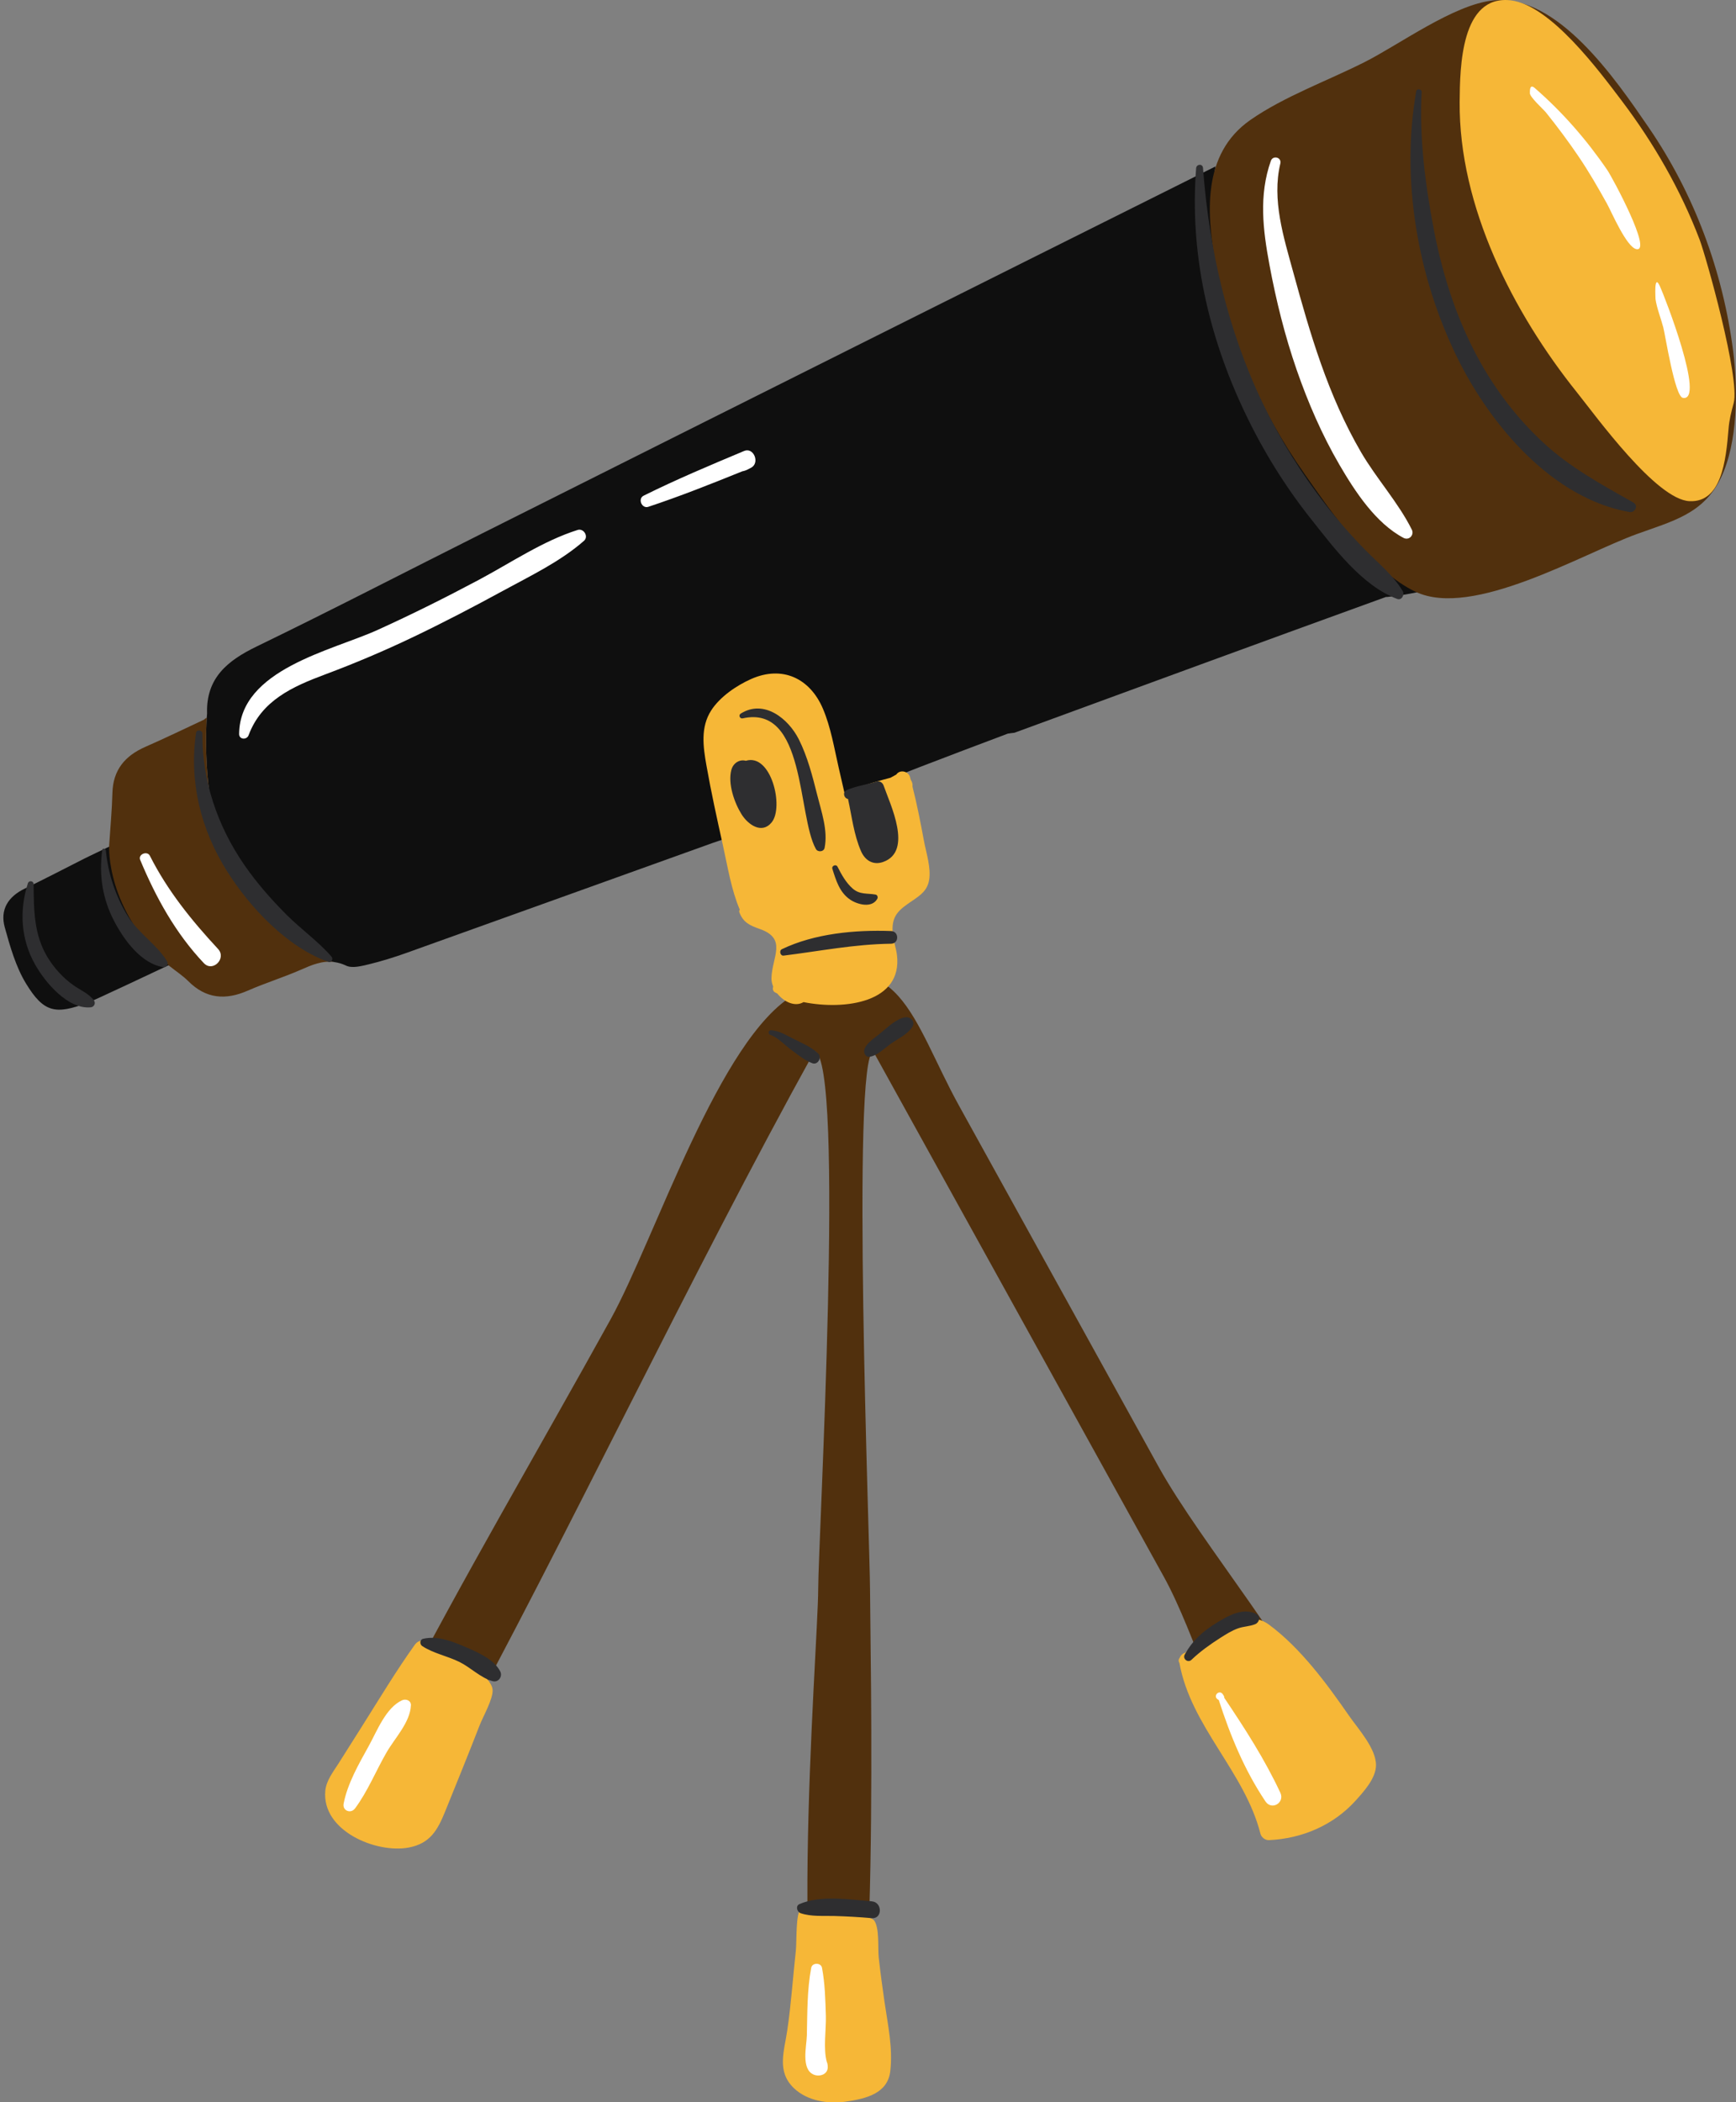
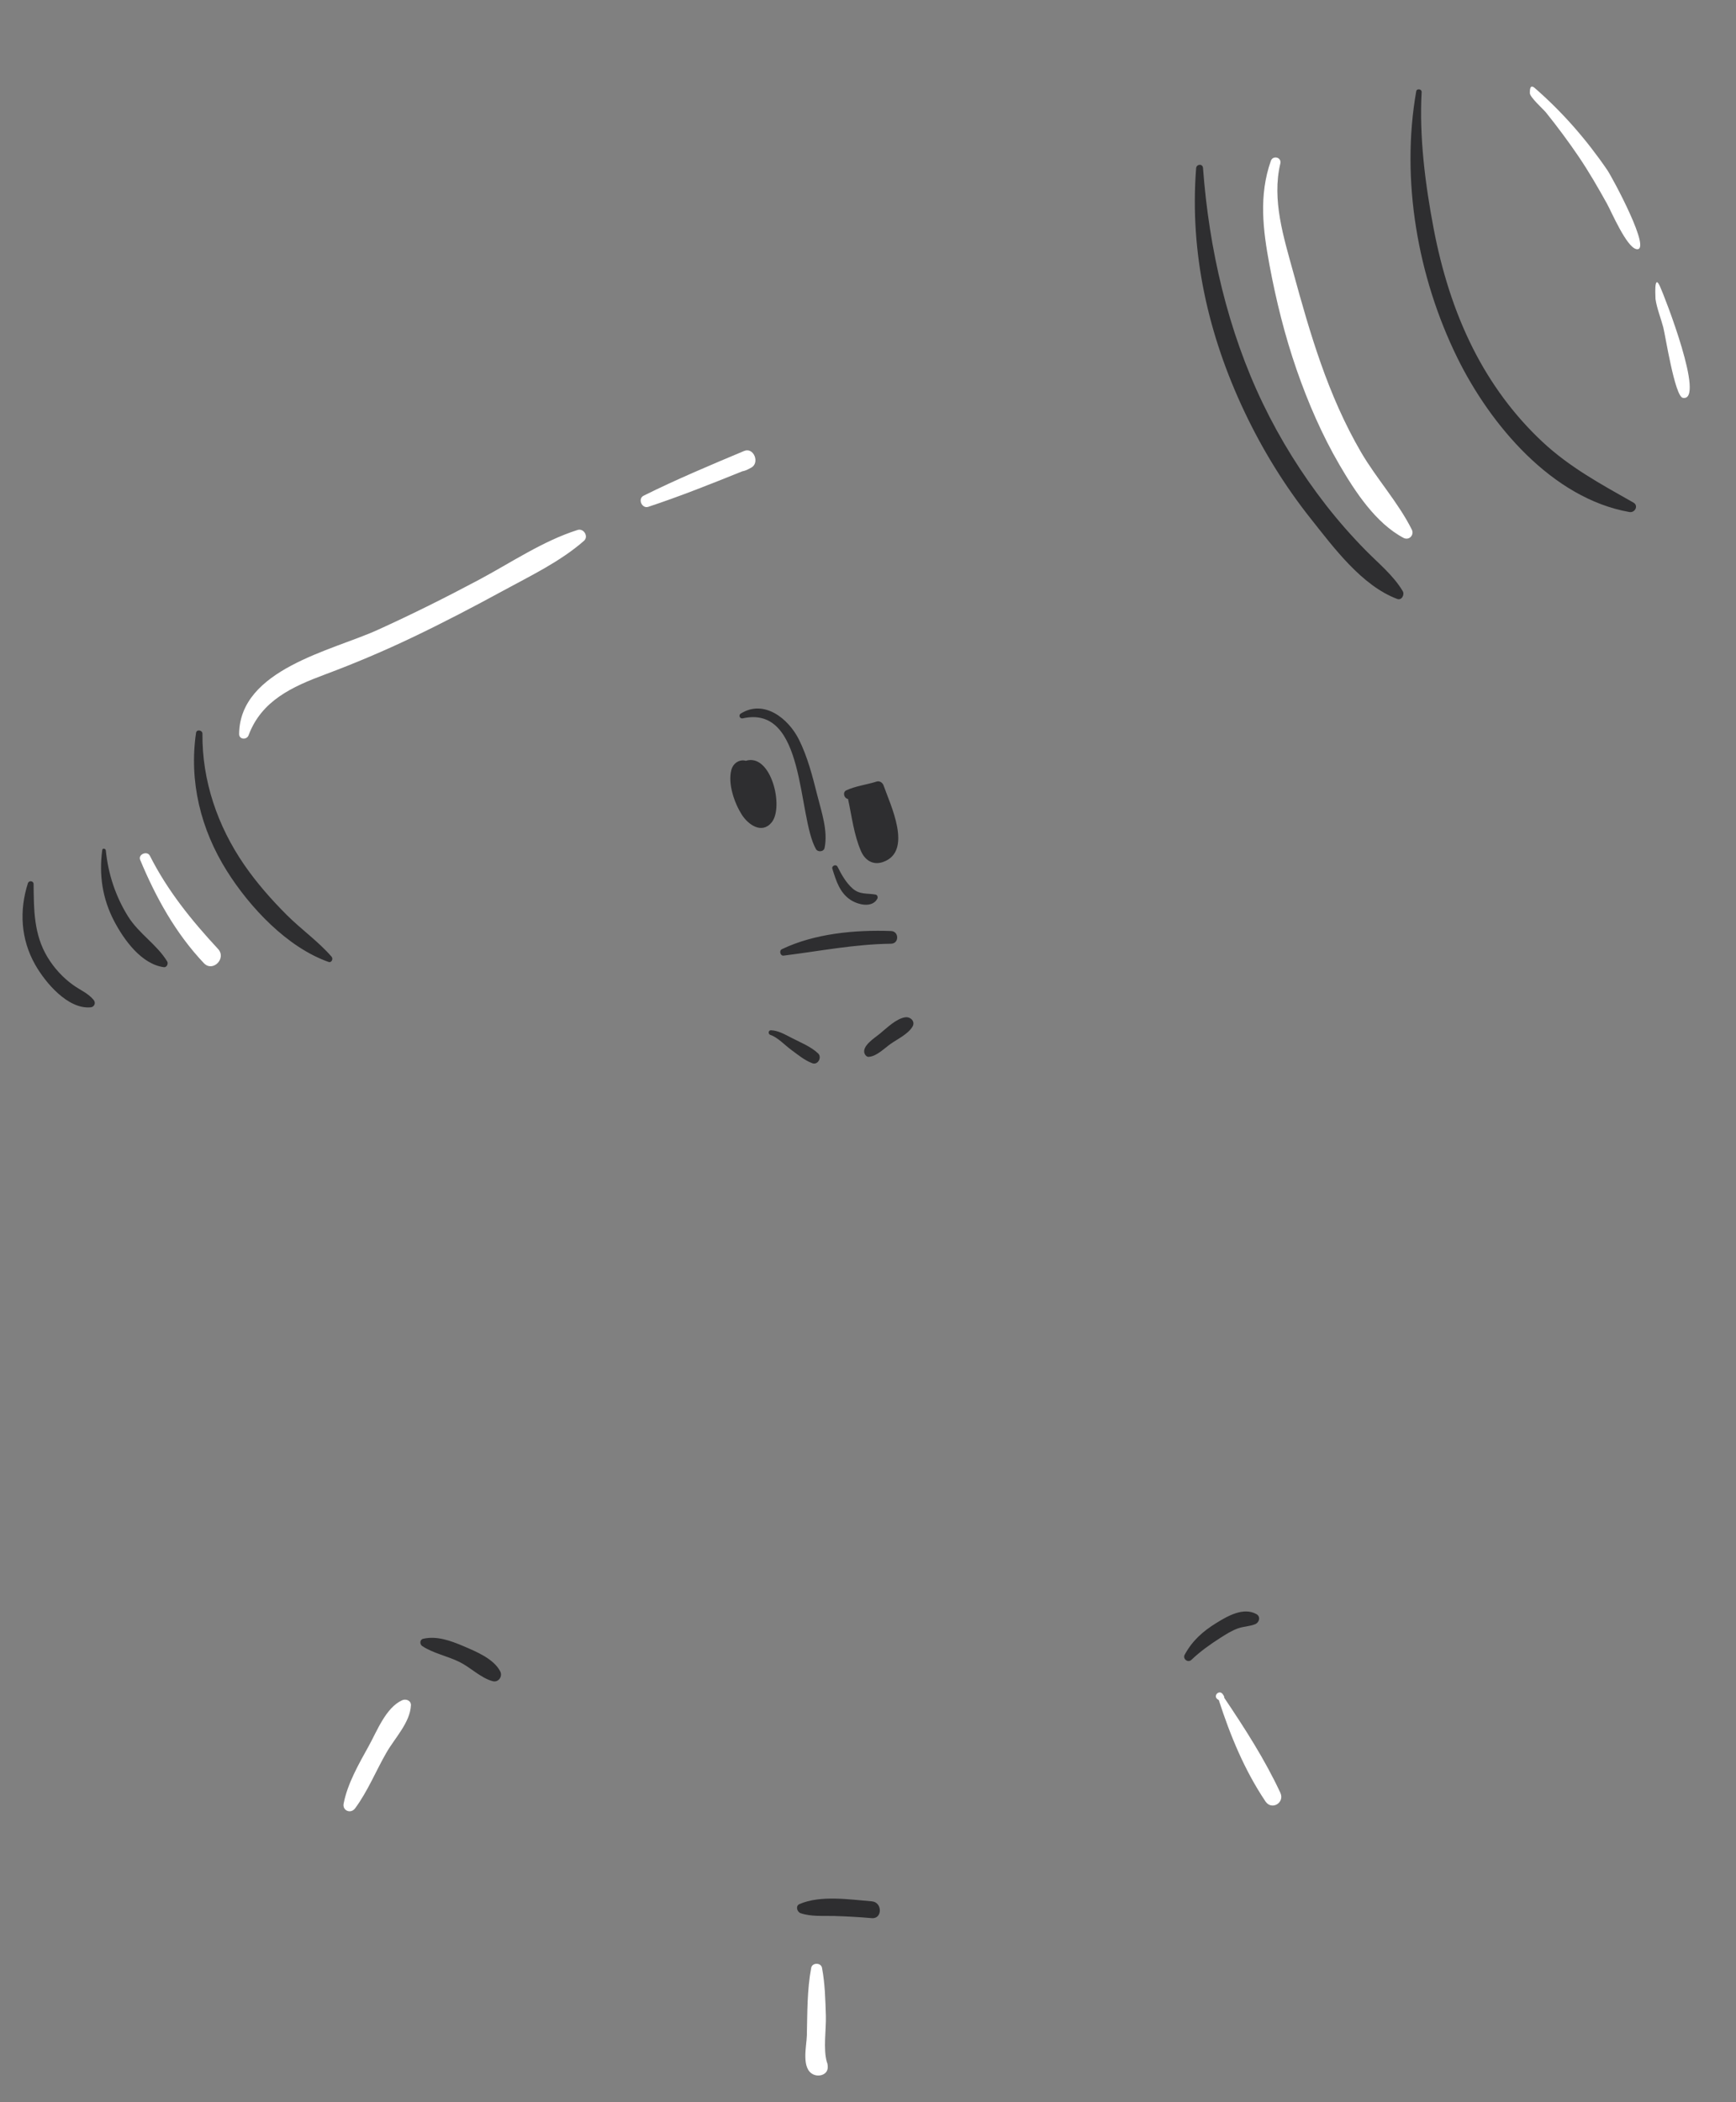
<svg xmlns="http://www.w3.org/2000/svg" fill="#000000" height="500.7" preserveAspectRatio="xMidYMid meet" version="1" viewBox="-0.8 0.0 413.6 500.7" width="413.6" zoomAndPan="magnify">
  <rect x="-0.8" y="0.0" width="413.6" height="500.7" fill="#808080" stroke="none" />
  <defs>
    <clipPath id="a">
-       <path d="M 25 0 L 412.789 0 L 412.789 500 L 25 500 Z M 25 0" />
-     </clipPath>
+       </clipPath>
    <clipPath id="b">
-       <path d="M 76 0 L 412.789 0 L 412.789 500.73 L 76 500.73 Z M 76 0" />
-     </clipPath>
+       </clipPath>
  </defs>
  <g>
    <g id="change1_1">
-       <path d="M 347.766 122.711 C 343.344 109.176 334.051 97.414 327.242 85.035 C 319.973 71.812 314.285 58.016 307.746 44.465 C 306.152 41.156 303.758 37.273 299.715 36.852 C 296.602 36.527 293.195 38.363 290.141 40.52 C 290.078 40.52 290.023 40.504 289.961 40.512 C 289.43 40.551 288.98 40.734 288.57 40.988 L 288.805 39.633 C 261.594 53.223 234.801 66.586 208.023 79.984 C 176.773 95.613 145.531 111.262 114.301 126.926 C 96.309 135.949 78.43 145.207 60.32 153.984 C 53.348 157.367 48.273 161.5 48.535 169.934 C 48.535 169.934 45.984 196.254 57.285 211.953 C 68.586 227.652 78.871 229.137 78.871 229.137 C 79.773 229.258 80.703 229.527 81.668 229.984 C 83.094 230.66 85.277 230.098 87.012 229.68 C 90.078 228.941 93.105 227.996 96.078 226.934 C 120.355 218.246 144.613 209.508 168.883 200.801 C 170.703 200.148 172.562 199.605 174.551 198.961 C 174.598 199.305 174.633 199.645 174.672 199.984 C 176.223 199.355 177.781 198.75 179.352 198.141 C 179.402 197.996 179.438 197.852 179.492 197.707 C 179.516 197.824 179.539 197.941 179.559 198.062 C 182.039 197.105 184.535 196.152 187.031 195.141 C 190.016 193.934 193.012 192.75 196.008 191.566 C 195.957 191.52 210.969 185.52 218.277 182.707 C 225.27 180.016 232.281 177.367 239.297 174.727 C 239.824 174.652 240.352 174.57 240.887 174.516 C 270.371 163.695 299.859 152.879 329.387 142.18 C 329.484 142.184 329.578 142.188 329.684 142.18 C 333.434 141.801 336.98 141.062 340.66 140.242 C 342.938 139.734 346.73 139.629 348.492 137.719 C 351.719 134.223 349.023 126.551 347.766 122.711 Z M 47.484 226.086 C 42.867 228.203 30.188 234.242 25.531 236.367 C 23.719 237.195 21.926 238.09 20.066 238.805 C 12.449 241.719 9.617 241.176 5.395 234.242 C 2.957 230.242 1.621 225.473 0.344 220.895 C -0.84 216.668 1.113 213.551 5.105 211.629 C 9.902 209.316 14.625 206.852 19.375 204.445 C 21.293 203.469 31.754 198.586 33.754 197.551 C 33.754 197.551 32.359 212.824 47.484 226.086" fill="#0f0f0f" />
-     </g>
+       </g>
    <g clip-path="url(#a)" id="change2_1">
-       <path d="M 402.117 57.301 C 397.996 46.461 392.105 36.223 385.117 26.98 C 380.168 20.461 369.496 5.973 360.785 5 C 349.965 3.793 349.727 19.562 349.668 27.172 C 349.477 50.07 361.355 73.262 375.336 90.703 C 379.477 95.871 392.648 114.133 399.926 114.434 C 406.879 114.723 407.867 105.672 408.438 98.602 C 408.586 96.691 409.055 94.844 409.555 93 C 411.008 87.602 403.516 60.98 402.117 57.301 Z M 409.148 113.922 C 405.008 122.422 397.586 124.141 389.176 127.191 C 376.117 131.922 350.016 147.391 336.445 140.934 C 325.887 135.91 316.336 121.902 310.008 112.883 C 299.668 98.152 292.285 81.562 288.988 63.82 C 286.617 51.113 285.457 36.703 297.086 28.582 C 305.129 22.973 315.477 19.25 324.258 14.82 C 332.617 10.613 345.516 1.082 354.965 0.094 C 370.246 -1.52 384.129 18.891 391.906 30.223 C 402.836 46.133 409.676 64.531 412.129 83.66 C 413.277 92.703 413.297 105.402 409.148 113.922 Z M 57.285 211.953 C 47.277 198.047 48.133 175.828 48.461 170.926 C 48.133 171.109 47.91 171.262 47.855 171.375 C 43.48 173.41 38.715 175.734 33.859 177.859 C 28.98 179.992 26.117 183.367 25.98 188.898 C 25.875 193.02 25.477 197.137 25.199 201.43 C 25.199 201.43 24.332 216.727 39.461 229.988 C 41.215 231.379 42.773 232.387 44.051 233.668 C 48.27 237.898 52.949 238.254 58.246 235.93 C 62.359 234.129 66.672 232.797 70.785 230.996 C 73.488 229.812 75.965 228.738 78.789 229.121 C 77.824 228.949 68.016 226.859 57.285 211.953 Z M 314.621 412.293 C 321.27 434.094 313.738 440.891 297.988 422.203 C 290.562 413.395 284.109 389.312 276.508 375.574 C 253.43 333.867 230.352 292.16 207.273 250.453 C 201.934 251.496 206.484 368.922 206.484 378.637 C 206.484 389.637 208.977 501.738 199.785 499.238 C 185.527 495.355 194.133 392.387 194.133 378.543 C 194.133 367.008 200.617 252.531 193.266 250.348 C 163.395 304.344 133.887 366.957 106.508 416.914 C 102.305 424.586 90.691 443.129 81.199 430.992 C 74.492 422.422 93.293 407.164 93.312 407.133 C 109.523 375.75 127.57 345.16 144.66 314.246 C 155.32 294.969 170.621 247.008 188.602 236.809 C 213.312 222.797 216.461 243.031 227.691 263.344 C 243.516 291.961 259.34 320.578 275.16 349.195 C 285.551 367.988 309.602 395.832 314.621 412.293" fill="#51300d" />
-     </g>
+       </g>
    <g clip-path="url(#b)" id="change3_1">
-       <path d="M 216.605 187.355 C 216.668 186.773 216.512 186.176 216.184 185.73 C 216.121 185.504 216.07 185.27 216.004 185.043 C 215.609 183.645 213.57 183.215 212.754 184.461 C 212.297 184.723 211.828 184.973 211.367 185.227 C 208.695 185.926 206.047 186.695 203.441 187.621 C 202.402 187.992 201.336 188.316 200.379 188.77 C 199.938 186.848 199.496 184.922 199.055 183 C 197.965 178.273 197.176 173.301 195.27 168.812 C 192.176 161.523 185.586 158.422 178.152 161.719 C 174.68 163.262 170.73 165.945 168.637 169.203 C 166.078 173.188 166.715 177.801 167.492 182.215 C 168.621 188.633 170.031 195.016 171.445 201.379 C 172.566 206.41 173.41 211.859 175.453 216.66 C 175.324 216.824 175.266 217.039 175.355 217.281 C 176.242 219.66 177.816 220.414 180.133 221.219 C 186.863 223.547 183.137 227.871 183 232.949 C 182.98 233.629 183.145 234.312 183.418 234.977 C 183.238 235.445 183.34 236.062 183.809 236.328 C 183.996 236.434 184.195 236.531 184.395 236.633 C 185.992 238.641 188.633 239.875 190.637 238.668 C 200.578 240.656 214.277 238.711 212.898 227.438 C 212.699 225.82 212.102 224.266 211.922 222.648 C 211.414 218.09 213.309 216.719 216.633 214.477 C 218.547 213.18 220.137 212.055 220.562 209.586 C 221.059 206.699 219.852 203.074 219.332 200.277 C 218.527 195.961 217.691 191.617 216.605 187.355 Z M 113.074 397.555 C 109.703 394.168 105.457 391.695 100.738 390.969 C 99.891 390.566 98.773 390.68 98.055 391.684 C 93.578 397.93 89.602 404.566 85.5 411.062 C 83.617 414.043 81.734 417.023 79.848 420.004 C 78.594 421.984 76.941 424.043 76.707 426.473 C 75.785 436.066 88.844 441.453 96.523 440.031 C 101.699 439.074 103.473 435.855 105.305 431.312 C 108.035 424.539 110.816 417.773 113.449 410.961 C 114.27 408.832 116.703 404.645 116.562 402.453 C 116.457 400.75 114.184 398.668 113.074 397.555 Z M 208.559 466.23 C 208.309 464.02 208.777 459.25 207.488 457.414 C 206.371 455.824 191.555 453.32 190.031 454.57 C 188.723 455.641 189.051 462.387 188.809 464.586 C 188.109 470.906 187.699 477.238 186.77 483.531 C 186.016 488.652 184.18 493.402 188.414 497.391 C 191.555 500.344 196.434 501.125 200.527 500.559 C 205.648 499.844 210.73 498.559 211.32 493.199 C 211.934 487.613 210.73 482.25 209.93 476.758 C 209.422 473.254 208.949 469.746 208.559 466.23 Z M 301.473 386.891 C 295.527 382.52 286.582 389.07 281.586 393.598 C 281.004 393.789 280.492 394.227 280.266 394.844 C 279.926 395.215 279.965 395.707 280.203 396.078 C 282.914 411.172 295.75 421.957 299.496 436.719 C 299.715 437.574 300.617 438.297 301.516 438.254 C 309.406 437.891 316.867 434.734 322.203 428.812 C 324.152 426.652 326.996 423.527 327.031 420.441 C 327.074 416.422 322.758 411.738 320.605 408.633 C 315.312 400.992 309.027 392.441 301.473 386.891 Z M 412.246 96.004 C 411.699 98.012 411.188 100.027 411.027 102.109 C 410.402 109.816 409.324 119.68 401.75 119.363 C 393.812 119.039 379.457 99.133 374.941 93.496 C 359.703 74.484 346.754 49.203 346.961 24.242 C 347.023 15.945 347.285 -1.246 359.082 0.074 C 368.578 1.133 380.207 16.926 385.605 24.035 C 393.223 34.109 399.645 45.27 404.137 57.086 C 405.66 61.098 413.828 90.117 412.246 96.004" fill="#f6b737" />
-     </g>
+       </g>
    <g id="change4_1">
      <path d="M 290.883 404.363 C 290.887 404.238 290.871 404.105 290.809 403.969 C 290.727 403.797 290.633 403.66 290.523 403.5 C 289.699 402.312 288.105 403.895 289.305 404.723 C 289.395 404.785 289.488 404.832 289.574 404.887 C 292.305 413.336 295.68 421.562 300.695 429.035 C 302.184 431.25 305.348 429.348 304.238 426.965 C 300.527 418.996 295.746 411.605 290.883 404.363 Z M 196.188 491.074 C 195.305 488.066 196.055 483.188 195.961 480.125 C 195.844 476.293 195.754 472.438 195.043 468.664 C 194.805 467.391 192.707 467.391 192.469 468.664 C 191.473 473.938 191.559 479.406 191.434 484.758 C 191.375 487.297 189.992 492.781 193.059 494.098 C 194.477 494.707 196.52 494.043 196.41 492.176 C 196.402 492.074 196.398 491.977 196.391 491.879 C 196.375 491.586 196.301 491.316 196.188 491.074 Z M 95.004 404.941 C 91.109 406.723 89.031 412.273 87.035 415.867 C 84.695 420.09 81.996 424.773 81.07 429.551 C 80.738 431.262 82.785 432.047 83.789 430.699 C 86.789 426.676 88.773 421.727 91.293 417.367 C 93.309 413.879 96.906 410.234 97.102 406.145 C 97.156 404.996 95.898 404.531 95.004 404.941 Z M 34.91 203.816 C 34.277 202.559 32.039 203.461 32.598 204.793 C 36.34 213.758 41.047 222.297 47.77 229.391 C 49.895 231.629 53.238 228.262 51.148 226.008 C 44.84 219.211 39.109 212.137 34.91 203.816 Z M 176.477 107.41 C 168.406 110.793 160.391 114.156 152.551 118.051 C 151.082 118.777 152.105 121.223 153.672 120.703 C 161.258 118.188 168.641 115.246 176.043 112.254 C 176.863 112.086 177.16 111.922 178.156 111.391 C 180.289 110.262 178.785 106.441 176.477 107.41 Z M 136.828 126.215 C 128.543 128.828 120.887 134.051 113.246 138.117 C 105.332 142.332 97.316 146.328 89.156 150.031 C 78.266 154.973 56.324 159.398 56.172 174.805 C 56.156 176.168 57.992 176.277 58.426 175.109 C 61.52 166.824 68.879 163.531 76.652 160.629 C 83.766 157.973 90.766 155.004 97.621 151.727 C 104.871 148.266 111.996 144.543 119.051 140.699 C 125.59 137.137 132.707 133.742 138.336 128.801 C 139.5 127.777 138.27 125.762 136.828 126.215 Z M 364.867 20.973 C 363.551 19.828 363.719 21.824 363.691 22.148 C 363.602 23.082 366.938 26.055 367.504 26.762 C 370.25 30.184 372.879 33.707 375.34 37.34 C 377.781 40.945 379.934 44.688 382.051 48.492 C 383.133 50.441 386.707 58.863 389.066 59.332 C 392.949 60.098 383.359 42.297 382.125 40.488 C 377.203 33.285 371.453 26.699 364.867 20.973 Z M 393.625 71.234 C 393.617 71.188 393.609 71.141 393.602 71.098 C 393.613 71.195 393.621 71.234 393.625 71.234 Z M 394.641 68.102 C 393.164 64.953 393.664 71.234 393.625 71.234 C 393.93 73.398 394.93 75.875 395.477 77.98 C 395.965 79.848 398.223 94.398 400.129 94.754 C 405.617 95.777 395.758 70.492 394.641 68.102 Z M 335.562 126.133 C 336.203 127.422 334.898 128.797 333.59 128.105 C 326.938 124.594 322.008 117.02 318.316 110.691 C 314.16 103.555 310.844 95.906 308.137 88.109 C 305.309 79.961 303.227 71.562 301.648 63.086 C 300.09 54.727 299.086 46.512 301.977 38.32 C 302.477 36.91 304.59 37.465 304.238 38.945 C 302.176 47.598 305.035 56.52 307.32 64.855 C 309.316 72.141 311.363 79.402 313.879 86.527 C 316.461 93.844 319.547 100.973 323.457 107.684 C 327.129 113.984 332.328 119.652 335.562 126.133" fill="#ffffff" />
    </g>
    <g id="change5_1">
      <path d="M 16.648 234.613 C 14.176 232.848 12.09 230.555 10.516 227.961 C 7.25 222.562 7.266 216.668 7.203 210.551 C 7.195 209.762 6.082 209.629 5.844 210.367 C 3.758 216.875 4.164 223.695 7.547 229.695 C 9.973 234 15.336 240.383 20.762 239.914 C 21.695 239.836 22.098 238.848 21.5 238.137 C 20.145 236.516 18.359 235.836 16.648 234.613 Z M 29.727 218.285 C 26.754 213.543 24.957 208.109 24.414 202.547 C 24.371 202.105 23.637 201.91 23.562 202.434 C 22.758 208.371 23.598 214.035 26.402 219.387 C 28.738 223.844 32.902 229.637 38.234 230.348 C 38.941 230.441 39.352 229.508 39.027 228.973 C 36.582 224.953 32.293 222.379 29.727 218.285 Z M 67.527 217.918 C 63.84 214.234 60.34 210.254 57.383 205.961 C 51.043 196.758 47.324 185.953 47.43 174.727 C 47.438 173.883 46.039 173.641 45.91 174.523 C 44.207 186.121 47.023 197.531 53.254 207.434 C 58.695 216.086 67.602 225.605 77.461 229.094 C 78.219 229.363 78.641 228.355 78.188 227.84 C 75.012 224.184 70.953 221.344 67.527 217.918 Z M 214.875 242.281 C 212.68 242.598 210.402 244.914 208.715 246.277 C 207.602 247.18 204.449 249.168 205.191 250.941 C 205.359 251.344 205.699 251.734 206.191 251.703 C 208.051 251.578 209.895 249.676 211.355 248.641 C 213.051 247.445 215.508 246.312 216.594 244.52 C 217.355 243.266 216.105 242.105 214.875 242.281 Z M 194.105 250.875 C 192.395 249.266 189.949 248.289 187.871 247.223 C 186.32 246.434 184.66 245.434 182.883 245.371 C 182.23 245.348 182.148 246.285 182.734 246.477 C 184.48 247.051 186.168 248.906 187.656 249.996 C 189.258 251.168 190.867 252.531 192.738 253.227 C 194.074 253.723 195.09 251.801 194.105 250.875 Z M 298.551 384.43 C 295.473 382.699 291.715 384.859 289.008 386.527 C 285.785 388.516 283.281 390.734 281.461 394.074 C 280.906 395.086 282.215 396.121 283.062 395.309 C 285.105 393.348 287.539 391.617 289.926 390.094 C 291.277 389.23 292.688 388.332 294.211 387.801 C 295.551 387.336 296.922 387.359 298.238 386.828 C 299.223 386.434 299.617 385.031 298.551 384.43 Z M 206.898 452.828 C 201.621 452.402 194.68 451.316 189.68 453.48 C 188.664 453.918 189.094 455.375 189.965 455.664 C 192.52 456.512 195.293 456.246 197.957 456.32 C 200.941 456.41 203.922 456.574 206.898 456.836 C 209.461 457.059 209.461 453.031 206.898 452.828 Z M 109.609 392.051 C 106.617 390.777 103.289 389.551 100.023 390.297 C 99.184 390.492 99.152 391.609 99.797 392.035 C 102.473 393.793 105.801 394.402 108.668 395.82 C 111.344 397.148 113.73 399.625 116.574 400.395 C 117.965 400.77 119.004 399.266 118.375 398.055 C 116.812 395.039 112.602 393.328 109.609 392.051 Z M 183.035 195.879 C 186.039 192.254 182.941 179.34 176.902 181.191 C 176.621 181.121 176.328 181.074 176.016 181.098 C 174.746 181.188 173.766 182.148 173.445 183.355 C 172.57 186.672 174.164 191.211 175.898 193.973 C 177.398 196.355 180.66 198.75 183.035 195.879 Z M 185.48 226.066 C 184.773 226.406 185.086 227.695 185.895 227.594 C 194.52 226.523 202.738 224.871 211.492 224.762 C 213.445 224.738 213.438 221.809 211.492 221.738 C 202.945 221.43 193.27 222.32 185.48 226.066 Z M 201.754 214.262 C 203.496 215.441 206.941 216.363 208.219 214.059 C 208.414 213.703 208.258 213.141 207.812 213.059 C 205.816 212.691 204.066 213.121 202.355 211.629 C 200.75 210.23 199.68 208.281 198.73 206.406 C 198.387 205.734 197.281 206.199 197.508 206.922 C 198.383 209.684 199.223 212.551 201.754 214.262 Z M 201.238 190.277 C 202.148 194.418 202.625 198.797 204.34 202.727 C 205.289 204.902 207.207 206.137 209.602 205.289 C 216.797 202.746 211.27 191.566 209.719 187.086 C 209.488 186.418 208.789 185.906 208.059 186.141 C 205.656 186.91 203.125 187.168 200.836 188.227 C 199.883 188.668 200.289 190.168 201.238 190.277 Z M 176.156 171.086 C 191.184 167.746 189.16 194.289 193.582 202.199 C 194.039 203.016 195.465 202.902 195.66 201.93 C 196.492 197.809 194.91 193.352 193.902 189.336 C 192.781 184.883 191.598 180.23 189.527 176.102 C 187.031 171.129 181.223 166.473 175.68 169.953 C 175.074 170.332 175.469 171.242 176.156 171.086 Z M 324.641 131.145 C 321.266 127.723 318.086 124.109 315.129 120.316 C 309.301 112.832 304.223 104.699 300.102 96.148 C 291.695 78.699 287.242 59.277 285.816 40.004 C 285.734 38.926 284.258 39.043 284.176 40.07 C 282.609 60.191 287.055 79.824 295.688 98.043 C 299.988 107.121 305.262 115.695 311.516 123.566 C 316.945 130.402 323.664 139.504 332.086 142.648 C 333.164 143.051 333.895 141.617 333.402 140.789 C 331.188 137.059 327.66 134.207 324.641 131.145 Z M 387.418 121.949 C 368.945 118.703 354.219 101.113 346.391 85.18 C 336.941 65.941 332.91 42.875 336.613 21.742 C 336.742 21.008 337.941 21.188 337.902 21.918 C 337.309 32.586 338.77 43.973 340.766 54.445 C 342.641 64.293 345.609 74.023 350.137 82.988 C 354.344 91.32 359.863 98.863 366.691 105.238 C 373.195 111.316 380.695 115.355 388.363 119.699 C 389.656 120.43 388.719 122.176 387.418 121.949" fill="#2e2e30" />
    </g>
  </g>
</svg>